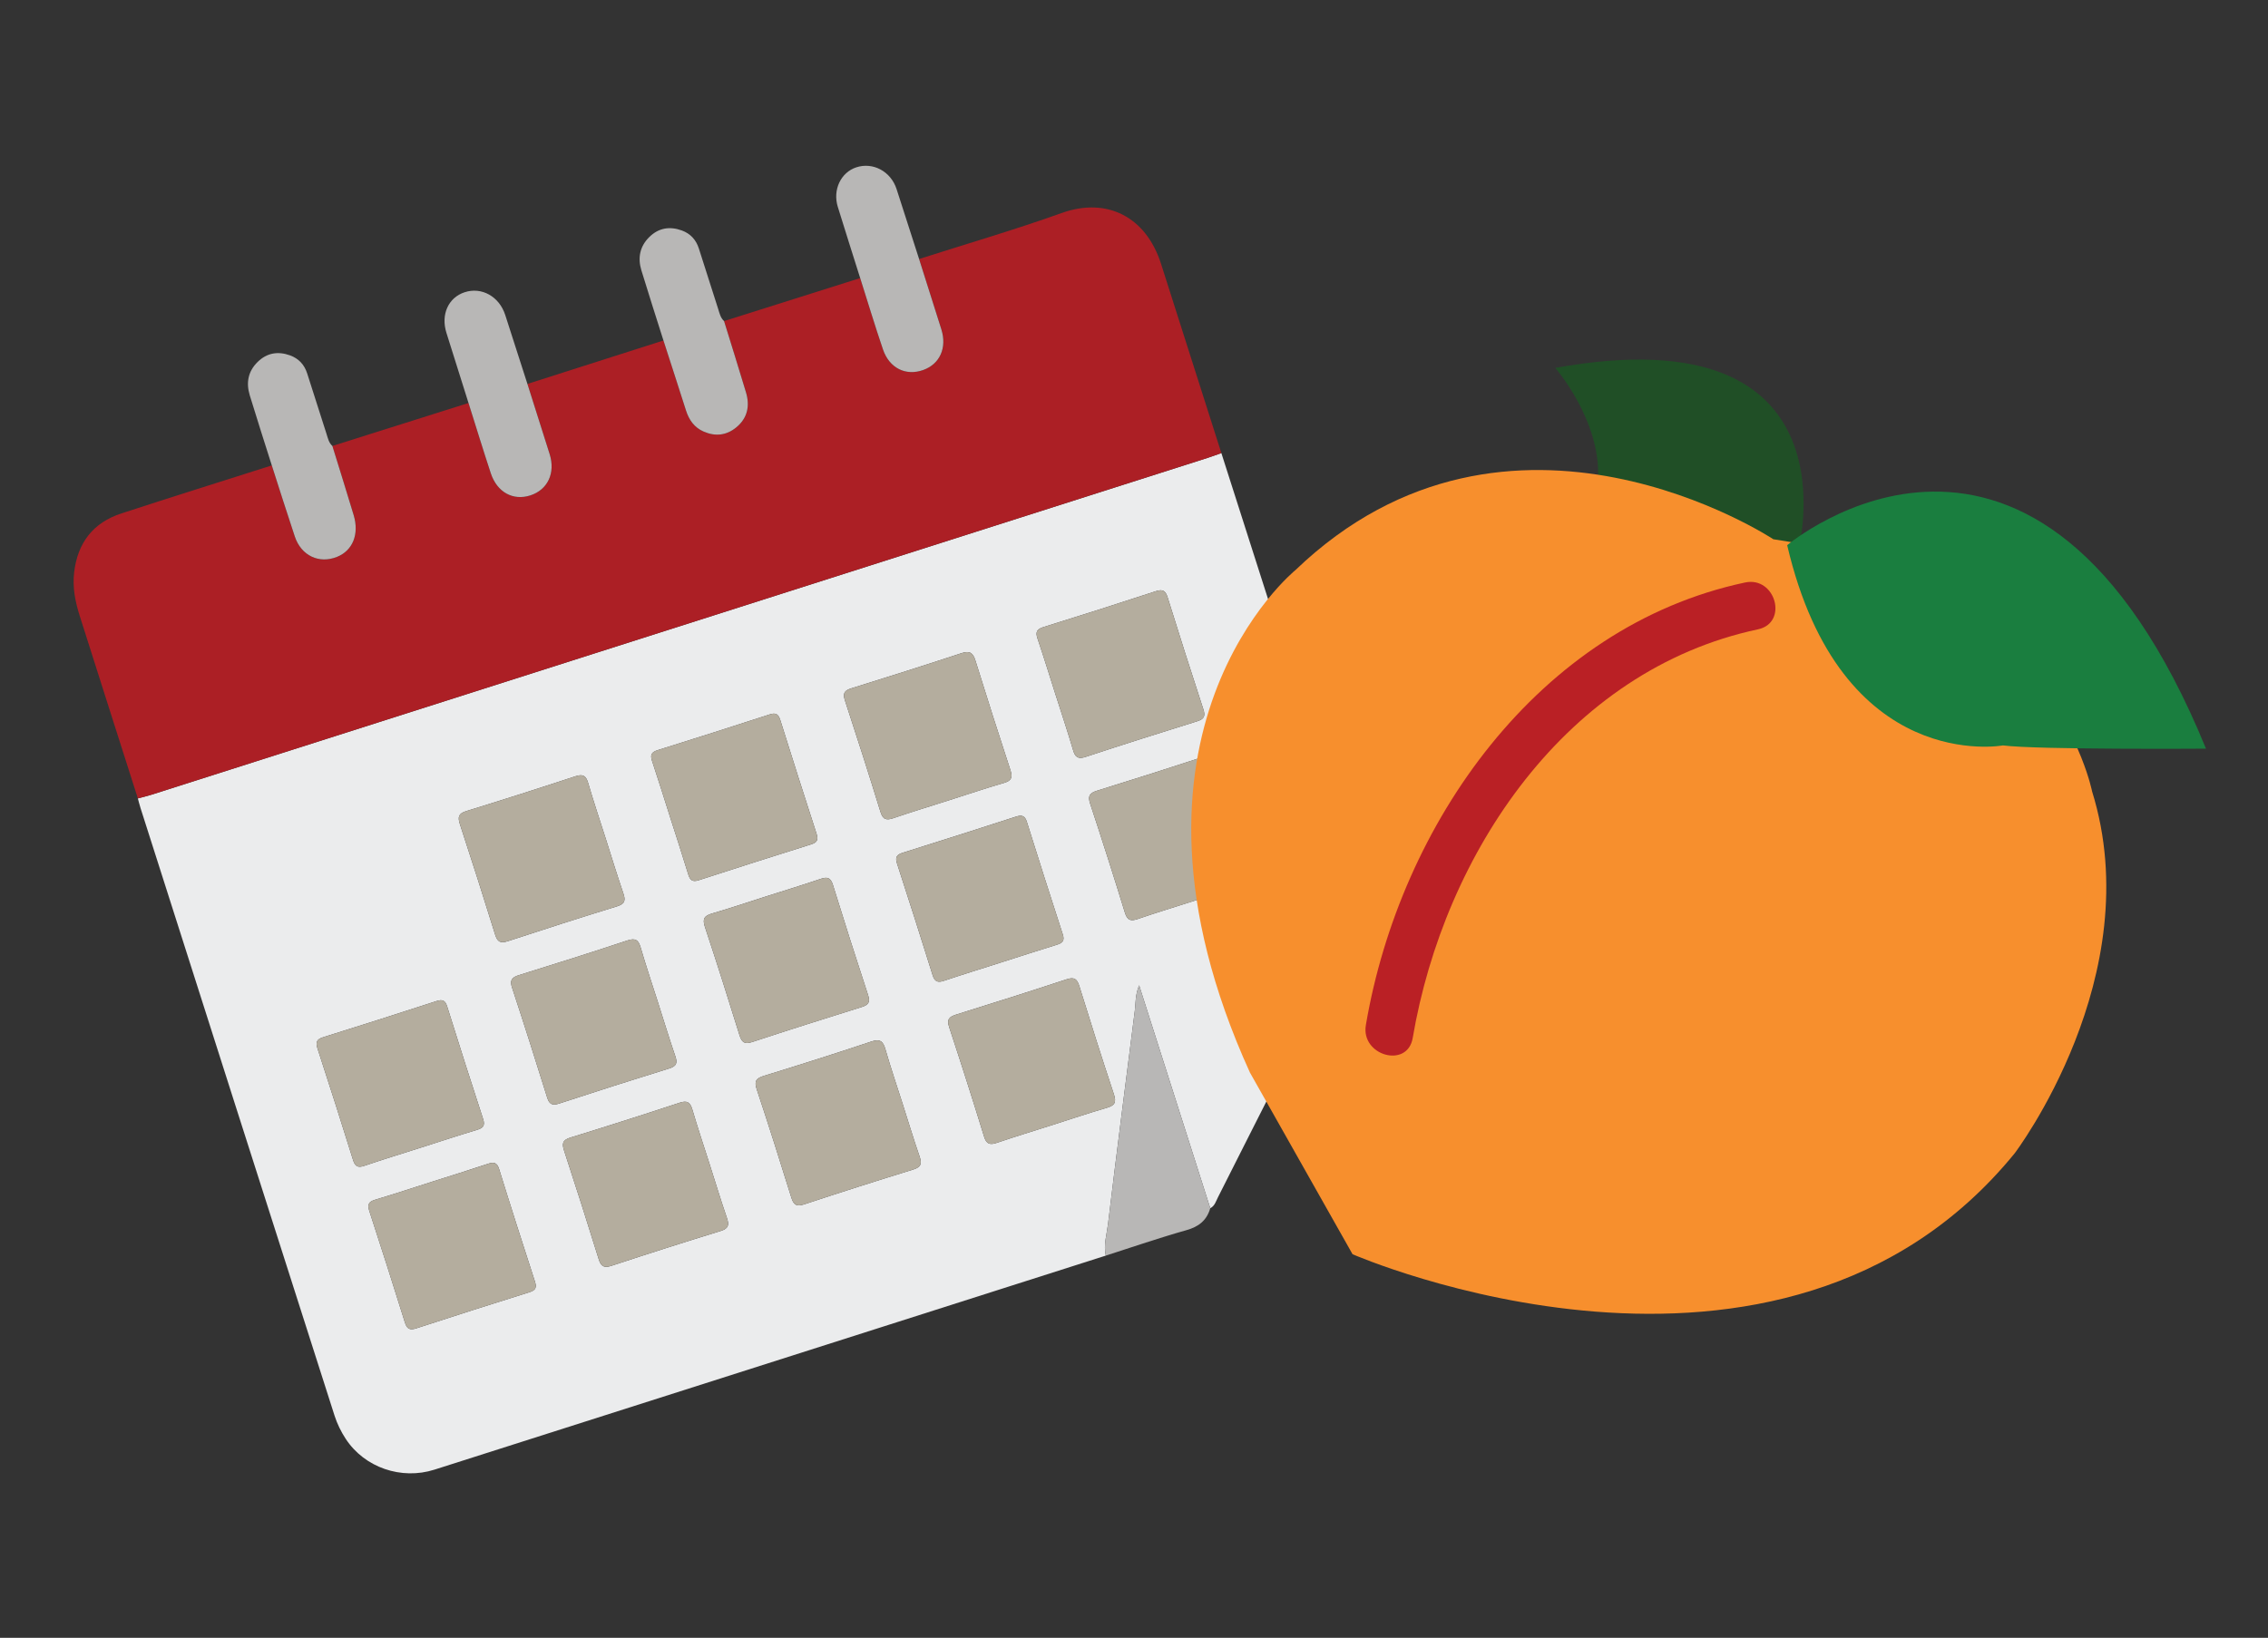
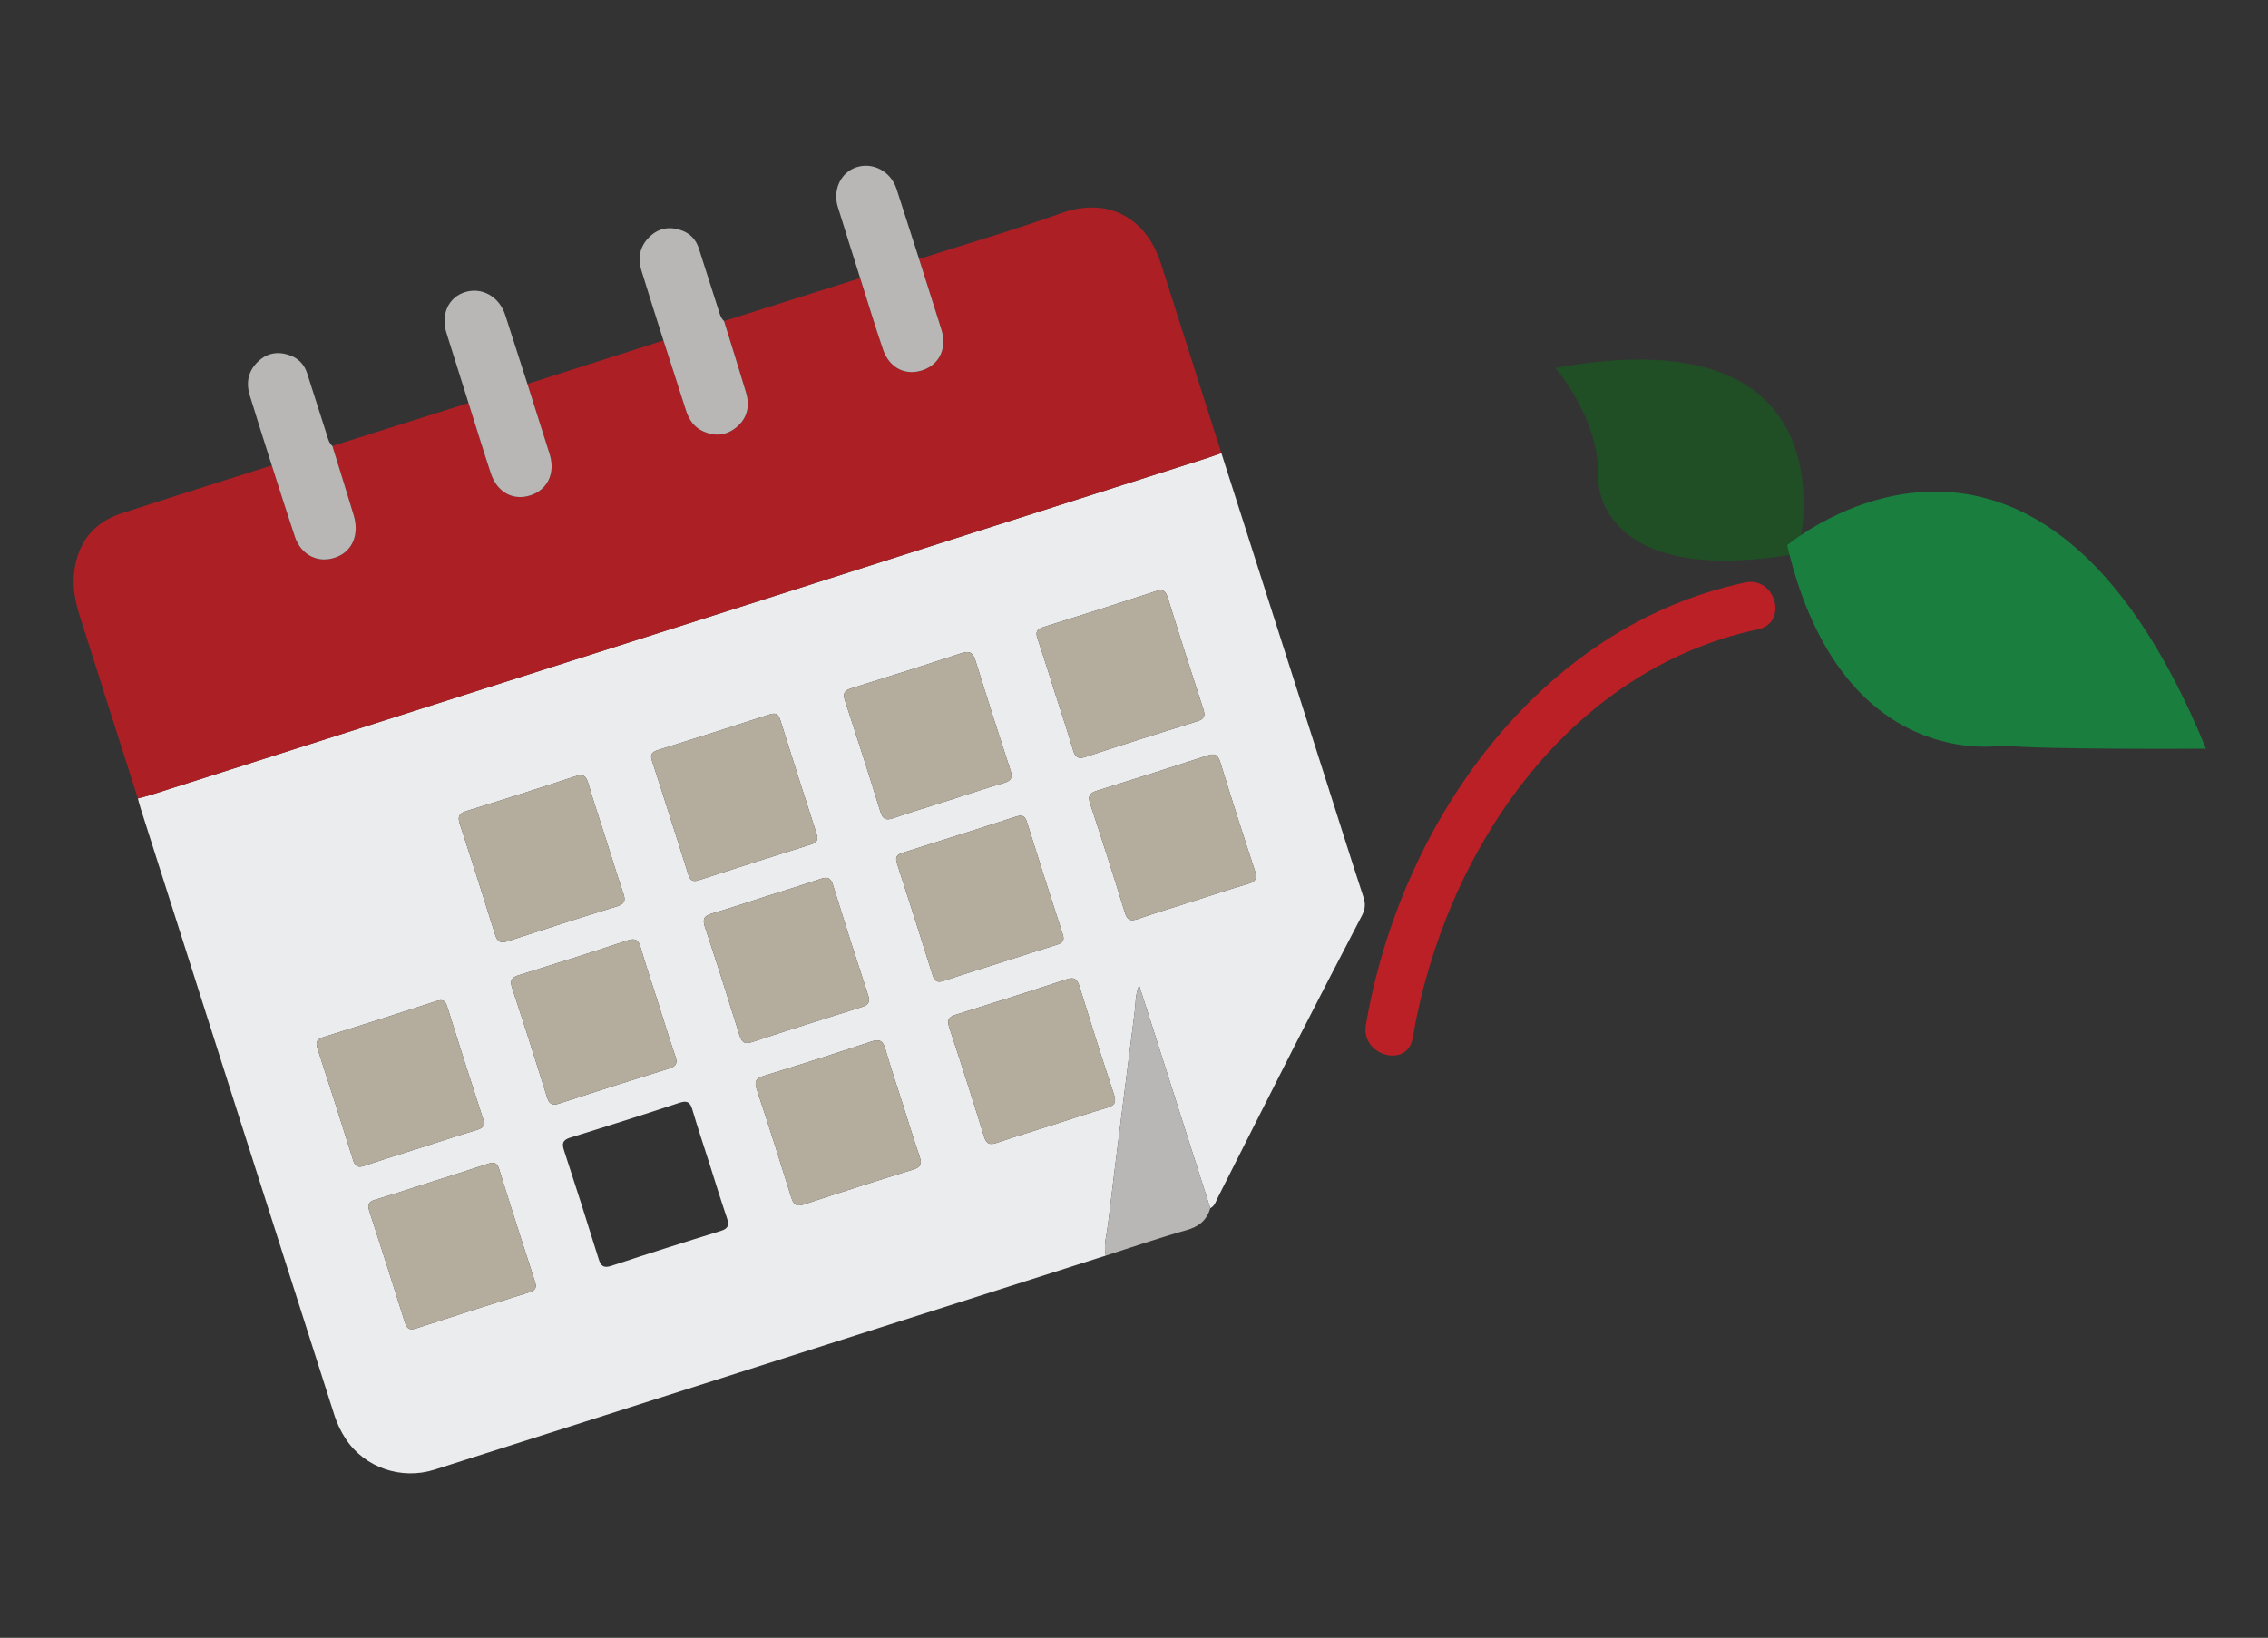
<svg xmlns="http://www.w3.org/2000/svg" version="1.1" id="Layer_1" x="0px" y="0px" width="193.59px" height="139.834px" viewBox="0 0 193.59 139.834" enable-background="new 0 0 193.59 139.834" xml:space="preserve">
  <rect x="0" y="0" width="193.59" height="139.834" fill="#333333" stroke="none" />
  <g>
    <path fill-rule="evenodd" clip-rule="evenodd" fill="#EBECED" d="M104.252,38.683c3.029,9.473,6.06,18.947,9.088,28.421   c1.012,3.167,2.009,6.342,3.045,9.502c0.186,0.568,0.143,1.029-0.132,1.557c-2.018,3.865-4.021,7.737-6.002,11.621   c-2.11,4.141-4.189,8.294-6.29,12.437c-0.172,0.34-0.273,0.74-0.657,0.934c-2.004-6.282-4.008-12.565-6.072-19.034   c-0.346,0.85-0.286,1.529-0.37,2.187c-0.771,6.072-1.558,12.14-2.288,18.217c-0.106,0.882-0.395,1.769-0.187,2.677   c-19.104,6.09-38.207,12.186-57.311,18.276c-2.816,0.895-5.956-0.176-7.563-2.625c-0.401-0.61-0.734-1.292-0.957-1.987   c-5.531-17.283-11.043-34.57-16.556-51.859c-0.088-0.277-0.157-0.56-0.234-0.839c0.404-0.108,0.813-0.203,1.211-0.331   c30.029-9.576,60.058-19.157,90.085-28.737C103.464,38.97,103.855,38.821,104.252,38.683z M90.101,59.314   c0.5,1.569,1.024,3.13,1.489,4.709c0.183,0.623,0.417,0.818,1.087,0.595c3.157-1.042,6.327-2.047,9.5-3.034   c0.611-0.188,0.728-0.446,0.532-1.043c-1.035-3.159-2.045-6.326-3.032-9.5c-0.181-0.583-0.398-0.77-1.025-0.563   c-3.189,1.047-6.388,2.065-9.594,3.062c-0.57,0.178-0.685,0.426-0.498,0.98C89.099,56.11,89.59,57.715,90.101,59.314z    M80.972,68.337c1.569-0.5,3.13-1.028,4.711-1.488c0.663-0.192,0.767-0.479,0.559-1.111c-1.018-3.098-2.006-6.206-2.976-9.321   c-0.203-0.654-0.466-0.89-1.178-0.656c-3.128,1.03-6.269,2.027-9.414,3.005c-0.591,0.184-0.756,0.417-0.554,1.033   c1.037,3.159,2.052,6.329,3.031,9.507c0.208,0.672,0.501,0.756,1.117,0.543C77.825,69.316,79.403,68.838,80.972,68.337z    M89.826,96.052c1.539-0.491,3.07-1.012,4.62-1.46c0.669-0.193,0.875-0.438,0.636-1.157c-1.018-3.064-1.993-6.143-2.949-9.23   c-0.194-0.625-0.43-0.811-1.095-0.592c-3.128,1.031-6.269,2.028-9.415,3.007c-0.617,0.191-0.825,0.413-0.602,1.086   c1.023,3.099,2.015,6.208,2.974,9.325c0.21,0.683,0.52,0.739,1.125,0.531C86.68,97.031,88.257,96.552,89.826,96.052z    M51.693,71.565c-0.5-1.566-1.026-3.126-1.487-4.705c-0.188-0.643-0.448-0.793-1.1-0.579c-3.094,1.021-6.197,2.011-9.309,2.97   c-0.676,0.209-0.737,0.512-0.538,1.123c1.023,3.126,2.026,6.258,2.998,9.401c0.198,0.643,0.454,0.791,1.102,0.577   c3.094-1.019,6.196-2.01,9.309-2.969c0.679-0.209,0.744-0.512,0.535-1.121C52.67,74.706,52.193,73.132,51.693,71.565z    M57.197,69.764c0.52,1.628,1.052,3.254,1.55,4.888c0.153,0.5,0.364,0.673,0.902,0.497c3.19-1.036,6.385-2.055,9.585-3.059   c0.529-0.164,0.625-0.412,0.46-0.92c-1.045-3.222-2.073-6.447-3.086-9.678c-0.158-0.5-0.368-0.672-0.904-0.497   c-3.19,1.036-6.386,2.055-9.585,3.056c-0.532,0.167-0.627,0.418-0.458,0.924C56.191,66.565,56.687,68.167,57.197,69.764z    M35.99,97.962c1.567-0.5,3.128-1.015,4.704-1.49c0.526-0.158,0.738-0.345,0.54-0.946c-1.044-3.185-2.058-6.384-3.061-9.582   c-0.162-0.518-0.383-0.644-0.906-0.476c-3.219,1.048-6.444,2.078-9.677,3.087c-0.583,0.18-0.657,0.447-0.481,0.986   c1.029,3.159,2.04,6.322,3.027,9.496c0.178,0.568,0.421,0.681,0.974,0.494C32.728,98.98,34.362,98.482,35.99,97.962z    M85.391,82.191c1.6-0.512,3.197-1.031,4.802-1.525c0.481-0.147,0.707-0.329,0.523-0.89c-1.04-3.193-2.059-6.395-3.063-9.599   c-0.168-0.537-0.426-0.617-0.931-0.455c-3.226,1.046-6.456,2.079-9.693,3.092c-0.533,0.167-0.62,0.42-0.457,0.924   c1.027,3.167,2.042,6.333,3.031,9.51c0.181,0.583,0.449,0.665,0.989,0.483C82.185,83.196,83.791,82.702,85.391,82.191z    M101.835,76.944c1.567-0.499,3.125-1.024,4.704-1.485c0.639-0.188,0.797-0.441,0.581-1.096c-1.02-3.093-2.011-6.196-2.969-9.309   c-0.208-0.677-0.509-0.736-1.12-0.538c-3.125,1.022-6.26,2.024-9.402,2.997c-0.638,0.199-0.791,0.451-0.577,1.101   c1.02,3.09,2.011,6.195,2.968,9.308c0.209,0.68,0.51,0.743,1.118,0.534C98.693,77.921,100.268,77.446,101.835,76.944z    M36.916,100.882c-1.628,0.52-3.251,1.059-4.888,1.547c-0.567,0.167-0.684,0.411-0.501,0.972c1.032,3.157,2.04,6.322,3.03,9.494   c0.171,0.549,0.395,0.703,0.968,0.52c3.219-1.052,6.445-2.08,9.677-3.091c0.53-0.166,0.622-0.407,0.457-0.914   c-1.035-3.191-2.061-6.384-3.053-9.586c-0.189-0.61-0.478-0.621-0.992-0.448C40.055,99.898,38.482,100.384,36.916,100.882z    M77.036,94.209c-0.491-1.536-1.012-3.066-1.458-4.618c-0.203-0.705-0.459-0.916-1.218-0.663c-3.03,1.015-6.079,1.98-9.134,2.92   c-0.662,0.202-0.874,0.433-0.635,1.152c1.019,3.064,1.992,6.143,2.949,9.227c0.191,0.617,0.419,0.822,1.091,0.601   c3.096-1.023,6.203-2.015,9.32-2.975c0.679-0.209,0.748-0.516,0.539-1.125C77.976,97.234,77.517,95.717,77.036,94.209z    M60.561,99.361c-0.491-1.539-1.005-3.068-1.46-4.617c-0.184-0.626-0.427-0.814-1.093-0.594c-3.096,1.023-6.203,2.014-9.32,2.973   c-0.68,0.211-0.736,0.515-0.536,1.123c1.006,3.072,1.987,6.147,2.943,9.23c0.193,0.621,0.429,0.817,1.096,0.596   c3.097-1.021,6.204-2.013,9.32-2.972c0.685-0.21,0.739-0.524,0.532-1.127C61.52,102.444,61.051,100.9,60.561,99.361z    M56.156,85.554c-0.491-1.539-1.01-3.07-1.459-4.619c-0.193-0.667-0.433-0.877-1.153-0.637c-3.064,1.019-6.143,1.99-9.227,2.949   c-0.613,0.191-0.829,0.415-0.605,1.09c1.022,3.097,2.007,6.206,2.977,9.319c0.181,0.582,0.4,0.772,1.029,0.567   c3.128-1.028,6.266-2.028,9.412-3.002c0.632-0.194,0.706-0.483,0.509-1.055C57.116,88.637,56.646,87.09,56.156,85.554z    M65.421,76.524c-1.538,0.491-3.068,1.011-4.618,1.461c-0.67,0.192-0.871,0.439-0.634,1.153c1.019,3.065,1.992,6.144,2.948,9.229   c0.193,0.619,0.422,0.817,1.091,0.597c3.097-1.022,6.206-2.007,9.319-2.977c0.576-0.178,0.778-0.396,0.571-1.026   c-1.028-3.13-2.029-6.268-3.003-9.415c-0.198-0.637-0.494-0.697-1.064-0.502C68.504,75.564,66.959,76.034,65.421,76.524z" />
    <path fill-rule="evenodd" clip-rule="evenodd" fill="#AC1F25" d="M104.252,38.683c-0.396,0.138-0.788,0.287-1.189,0.415   c-30.027,9.581-60.056,19.161-90.085,28.737c-0.398,0.128-0.808,0.223-1.211,0.331c-1.657-5.2-3.32-10.397-4.967-15.601   c-0.381-1.203-0.622-2.426-0.471-3.708c0.299-2.529,1.63-4.239,4.043-5.026c4.267-1.394,8.551-2.732,12.828-4.095   c0.653,2.025,1.29,4.053,1.964,6.07c0.547,1.638,2.072,2.354,3.607,1.736c1.334-0.536,1.904-1.929,1.417-3.558   c-0.591-1.974-1.21-3.938-1.818-5.908c3.873-1.223,7.746-2.445,11.62-3.668c0.633,2.002,1.248,4.008,1.903,6.001   c0.535,1.622,1.905,2.365,3.379,1.885c1.476-0.48,2.149-1.906,1.646-3.513c-0.628-2.001-1.267-4.001-1.9-6.001   c3.871-1.237,7.742-2.474,11.613-3.709c0.643,1.993,1.292,3.985,1.926,5.981c0.257,0.809,0.713,1.448,1.499,1.792   c0.999,0.439,1.958,0.336,2.805-0.367c0.951-0.792,1.158-1.827,0.816-2.973c-0.609-2.036-1.248-4.062-1.874-6.092   c3.873-1.224,7.747-2.447,11.62-3.669c0.645,2.032,1.259,4.073,1.945,6.09c0.543,1.604,1.947,2.288,3.433,1.758   c1.422-0.506,2.045-1.894,1.55-3.472c-0.628-2.003-1.266-4.003-1.9-6.004c4.062-1.3,8.162-2.494,12.176-3.929   c3.861-1.381,7.193,0.327,8.474,4.334C100.822,27.906,102.535,33.295,104.252,38.683z" />
    <path fill-rule="evenodd" clip-rule="evenodd" fill="#B8B7B6" d="M94.388,107.201c-0.208-0.908,0.081-1.794,0.187-2.677   c0.73-6.077,1.518-12.146,2.288-18.217c0.084-0.657,0.024-1.337,0.37-2.187c2.063,6.469,4.067,12.752,6.072,19.034   c-0.302,1.041-0.979,1.582-2.047,1.879C98.946,105.683,96.674,106.471,94.388,107.201z" />
    <path fill-rule="evenodd" clip-rule="evenodd" fill="#B8B7B6" d="M28.371,38.076c0.607,1.97,1.227,3.934,1.818,5.908   c0.487,1.628-0.083,3.022-1.417,3.558c-1.536,0.619-3.061-0.098-3.607-1.736c-0.675-2.017-1.311-4.045-1.964-6.07   c-0.63-1.996-1.275-3.989-1.884-5.992c-0.324-1.063-0.143-2.045,0.676-2.844c0.794-0.777,1.737-0.93,2.763-0.56   c0.741,0.269,1.228,0.795,1.468,1.553c0.545,1.72,1.098,3.438,1.648,5.155C27.988,37.415,28.065,37.8,28.371,38.076z" />
    <path fill-rule="evenodd" clip-rule="evenodd" fill="#B8B7B6" d="M61.803,27.412c0.626,2.03,1.265,4.056,1.874,6.092   c0.342,1.146,0.135,2.181-0.816,2.973c-0.846,0.704-1.806,0.806-2.805,0.367c-0.785-0.343-1.242-0.983-1.499-1.792   c-0.633-1.996-1.283-3.988-1.926-5.981c-0.63-1.996-1.275-3.99-1.885-5.993c-0.324-1.062-0.133-2.045,0.68-2.844   c0.793-0.779,1.737-0.93,2.764-0.561c0.742,0.269,1.227,0.798,1.466,1.554c0.546,1.72,1.098,3.438,1.646,5.155   C61.42,26.75,61.498,27.136,61.803,27.412z" />
    <path fill-rule="evenodd" clip-rule="evenodd" fill="#B8B7B6" d="M45.019,32.78c0.633,2,1.272,4,1.9,6.001   c0.503,1.607-0.169,3.033-1.646,3.513c-1.474,0.479-2.844-0.264-3.379-1.885c-0.655-1.993-1.271-4-1.903-6.001   c-0.63-1.998-1.262-3.994-1.886-5.993c-0.489-1.565,0.164-3.007,1.556-3.464c1.453-0.476,2.953,0.362,3.463,1.938   C43.759,28.852,44.388,30.816,45.019,32.78z" />
    <path fill-rule="evenodd" clip-rule="evenodd" fill="#B8B7B6" d="M78.451,22.115c0.634,2,1.272,4,1.9,6.004   c0.495,1.578-0.128,2.966-1.55,3.472c-1.485,0.529-2.889-0.155-3.433-1.758c-0.686-2.017-1.3-4.058-1.945-6.09   c-0.639-2.026-1.284-4.053-1.911-6.082c-0.45-1.457,0.261-2.944,1.586-3.377c1.421-0.463,2.938,0.349,3.429,1.853   C77.175,18.127,77.81,20.122,78.451,22.115z" />
    <path fill-rule="evenodd" clip-rule="evenodd" fill="#B4AD9E" d="M90.101,59.314c-0.51-1.599-1.001-3.204-1.541-4.793   c-0.188-0.555-0.073-0.803,0.498-0.98c3.206-0.997,6.405-2.016,9.594-3.062c0.627-0.206,0.845-0.02,1.025,0.563   c0.987,3.175,1.997,6.342,3.032,9.5c0.196,0.598,0.08,0.855-0.532,1.043c-3.174,0.986-6.343,1.992-9.5,3.034   c-0.67,0.223-0.904,0.027-1.087-0.595C91.125,62.445,90.601,60.883,90.101,59.314z" />
    <path fill-rule="evenodd" clip-rule="evenodd" fill="#B4AD9E" d="M80.972,68.337c-1.569,0.501-3.147,0.979-4.703,1.513   c-0.616,0.212-0.91,0.129-1.117-0.543c-0.979-3.178-1.994-6.348-3.031-9.507c-0.203-0.616-0.038-0.849,0.554-1.033   c3.145-0.978,6.285-1.975,9.414-3.005c0.712-0.234,0.976,0.002,1.178,0.656c0.969,3.115,1.958,6.223,2.976,9.321   c0.208,0.632,0.104,0.919-0.559,1.111C84.102,67.31,82.542,67.838,80.972,68.337z" />
    <path fill-rule="evenodd" clip-rule="evenodd" fill="#B4AD9E" d="M89.826,96.052c-1.569,0.5-3.146,0.979-4.705,1.51   c-0.605,0.208-0.915,0.152-1.125-0.531c-0.959-3.117-1.951-6.227-2.974-9.325c-0.223-0.673-0.015-0.895,0.602-1.086   c3.146-0.979,6.286-1.976,9.415-3.007c0.665-0.219,0.901-0.033,1.095,0.592c0.956,3.088,1.931,6.167,2.949,9.23   c0.238,0.719,0.033,0.964-0.636,1.157C92.896,95.04,91.365,95.561,89.826,96.052z" />
    <path fill-rule="evenodd" clip-rule="evenodd" fill="#B4AD9E" d="M51.693,71.565c0.5,1.567,0.977,3.141,1.51,4.696   c0.209,0.609,0.145,0.912-0.535,1.121c-3.113,0.959-6.215,1.951-9.309,2.969c-0.648,0.213-0.904,0.065-1.102-0.577   c-0.972-3.143-1.974-6.275-2.998-9.401c-0.2-0.611-0.139-0.914,0.538-1.123c3.112-0.959,6.215-1.949,9.309-2.97   c0.652-0.214,0.912-0.063,1.1,0.579C50.667,68.438,51.194,69.999,51.693,71.565z" />
    <path fill-rule="evenodd" clip-rule="evenodd" fill="#B4AD9E" d="M57.197,69.764c-0.51-1.597-1.006-3.199-1.537-4.789   c-0.169-0.506-0.074-0.757,0.458-0.924c3.2-1.001,6.396-2.021,9.585-3.056c0.536-0.175,0.746-0.003,0.904,0.497   c1.013,3.23,2.042,6.456,3.086,9.678c0.165,0.508,0.069,0.757-0.46,0.92c-3.2,1.003-6.395,2.023-9.585,3.059   c-0.538,0.176-0.749,0.003-0.902-0.497C58.249,73.018,57.716,71.392,57.197,69.764z" />
    <path fill-rule="evenodd" clip-rule="evenodd" fill="#B4AD9E" d="M35.99,97.962c-1.628,0.52-3.262,1.018-4.881,1.569   c-0.553,0.188-0.796,0.075-0.974-0.494c-0.987-3.173-1.998-6.337-3.027-9.496c-0.176-0.539-0.101-0.807,0.481-0.986   c3.233-1.01,6.458-2.04,9.677-3.087c0.523-0.167,0.745-0.042,0.906,0.476c1.003,3.198,2.017,6.397,3.061,9.582   c0.198,0.601-0.014,0.789-0.54,0.946C39.118,96.947,37.557,97.462,35.99,97.962z" />
    <path fill-rule="evenodd" clip-rule="evenodd" fill="#B4AD9E" d="M85.391,82.191c-1.6,0.511-3.206,1.004-4.798,1.541   c-0.54,0.181-0.808,0.1-0.989-0.483c-0.989-3.177-2.003-6.344-3.031-9.51c-0.163-0.504-0.076-0.757,0.457-0.924   c3.237-1.013,6.467-2.046,9.693-3.092c0.504-0.162,0.763-0.082,0.931,0.455c1.004,3.204,2.023,6.406,3.063,9.599   c0.183,0.562-0.042,0.743-0.523,0.89C88.587,81.16,86.991,81.68,85.391,82.191z" />
    <path fill-rule="evenodd" clip-rule="evenodd" fill="#B4AD9E" d="M101.835,76.944c-1.567,0.501-3.142,0.977-4.697,1.511   c-0.608,0.209-0.909,0.146-1.118-0.534c-0.957-3.113-1.949-6.217-2.968-9.308c-0.214-0.65-0.062-0.902,0.577-1.101   c3.142-0.972,6.276-1.974,9.402-2.997c0.611-0.199,0.912-0.14,1.12,0.538c0.958,3.113,1.949,6.216,2.969,9.309   c0.217,0.655,0.059,0.909-0.581,1.096C104.96,75.92,103.402,76.445,101.835,76.944z" />
    <path fill-rule="evenodd" clip-rule="evenodd" fill="#B4AD9E" d="M36.915,100.881c1.567-0.497,3.14-0.982,4.698-1.505   c0.514-0.173,0.803-0.162,0.992,0.448c0.992,3.202,2.018,6.395,3.053,9.586c0.165,0.506,0.074,0.748-0.457,0.914   c-3.231,1.011-6.458,2.039-9.677,3.091c-0.573,0.183-0.797,0.029-0.968-0.52c-0.99-3.171-1.998-6.337-3.03-9.494   c-0.183-0.562-0.066-0.805,0.501-0.972C33.665,101.941,35.288,101.402,36.915,100.881z" />
    <path fill-rule="evenodd" clip-rule="evenodd" fill="#B4AD9E" d="M77.036,94.209c0.481,1.508,0.94,3.024,1.454,4.519   c0.209,0.608,0.14,0.916-0.539,1.125c-3.117,0.96-6.224,1.952-9.32,2.975c-0.672,0.221-0.9,0.016-1.091-0.601   c-0.957-3.084-1.93-6.163-2.949-9.227c-0.239-0.719-0.027-0.95,0.635-1.152c3.055-0.94,6.104-1.905,9.134-2.92   c0.759-0.252,1.015-0.042,1.218,0.663C76.024,91.144,76.545,92.673,77.036,94.209z" />
-     <path fill-rule="evenodd" clip-rule="evenodd" fill="#B4AD9E" d="M60.561,99.361c0.491,1.54,0.959,3.083,1.482,4.611   c0.207,0.603,0.152,0.917-0.532,1.127c-3.116,0.959-6.224,1.951-9.32,2.972c-0.667,0.221-0.902,0.025-1.096-0.596   c-0.956-3.083-1.937-6.159-2.943-9.23c-0.2-0.608-0.144-0.912,0.536-1.123c3.117-0.959,6.224-1.95,9.32-2.973   c0.667-0.22,0.909-0.033,1.093,0.594C59.556,96.292,60.07,97.822,60.561,99.361z" />
    <path fill-rule="evenodd" clip-rule="evenodd" fill="#B4AD9E" d="M56.156,85.554c0.49,1.536,0.96,3.083,1.482,4.611   c0.197,0.572,0.124,0.861-0.509,1.055c-3.146,0.974-6.284,1.974-9.412,3.002c-0.629,0.206-0.848,0.015-1.029-0.567   c-0.969-3.113-1.954-6.222-2.977-9.319c-0.224-0.675-0.008-0.899,0.605-1.09c3.084-0.959,6.163-1.93,9.227-2.949   c0.72-0.24,0.96-0.029,1.153,0.637C55.146,82.484,55.665,84.015,56.156,85.554z" />
    <path fill-rule="evenodd" clip-rule="evenodd" fill="#B4AD9E" d="M65.421,76.524c1.538-0.49,3.083-0.96,4.611-1.479   c0.57-0.194,0.866-0.135,1.064,0.502c0.974,3.146,1.975,6.284,3.003,9.415c0.207,0.629,0.004,0.848-0.571,1.026   c-3.114,0.97-6.223,1.955-9.319,2.977c-0.669,0.22-0.898,0.022-1.091-0.597c-0.956-3.084-1.929-6.163-2.948-9.229   c-0.237-0.714-0.037-0.961,0.634-1.153C62.353,77.535,63.883,77.016,65.421,76.524z" />
  </g>
  <g>
    <g>
      <path fill="#204F26" d="M153.451,47.254c0,0,5.593-20.584-20.696-15.845c0,0,3.889,4.459,3.653,9.463    C136.408,40.872,136.191,50.309,153.451,47.254z" />
    </g>
-     <path fill="#F78F2D" d="M151.367,46.04c0,0-22.515-14.902-40.779,2.621c0,0-17.113,13.844-3.897,42.913l8.759,15.51   c0,0,36.484,15.942,56.516-8.615c0,0,11.503-15.155,6.608-30.904C178.573,67.565,175.081,49.505,151.367,46.04z" />
    <g>
      <g>
        <path fill="#BA2025" d="M120.585,88.621c2.686-15.802,13.13-31.412,29.468-34.889c2.615-0.557,1.506-4.554-1.103-3.999     c-17.655,3.757-29.448,20.623-32.364,37.785C116.142,90.133,120.138,91.253,120.585,88.621L120.585,88.621z" />
      </g>
    </g>
    <g>
      <path fill="#1A7E3F" d="M152.549,46.547c0,0,21.291-17.989,35.748,17.373c0,0-14.398,0.1-17.335-0.277    C170.962,63.643,157.138,66.2,152.549,46.547z" />
    </g>
  </g>
</svg>